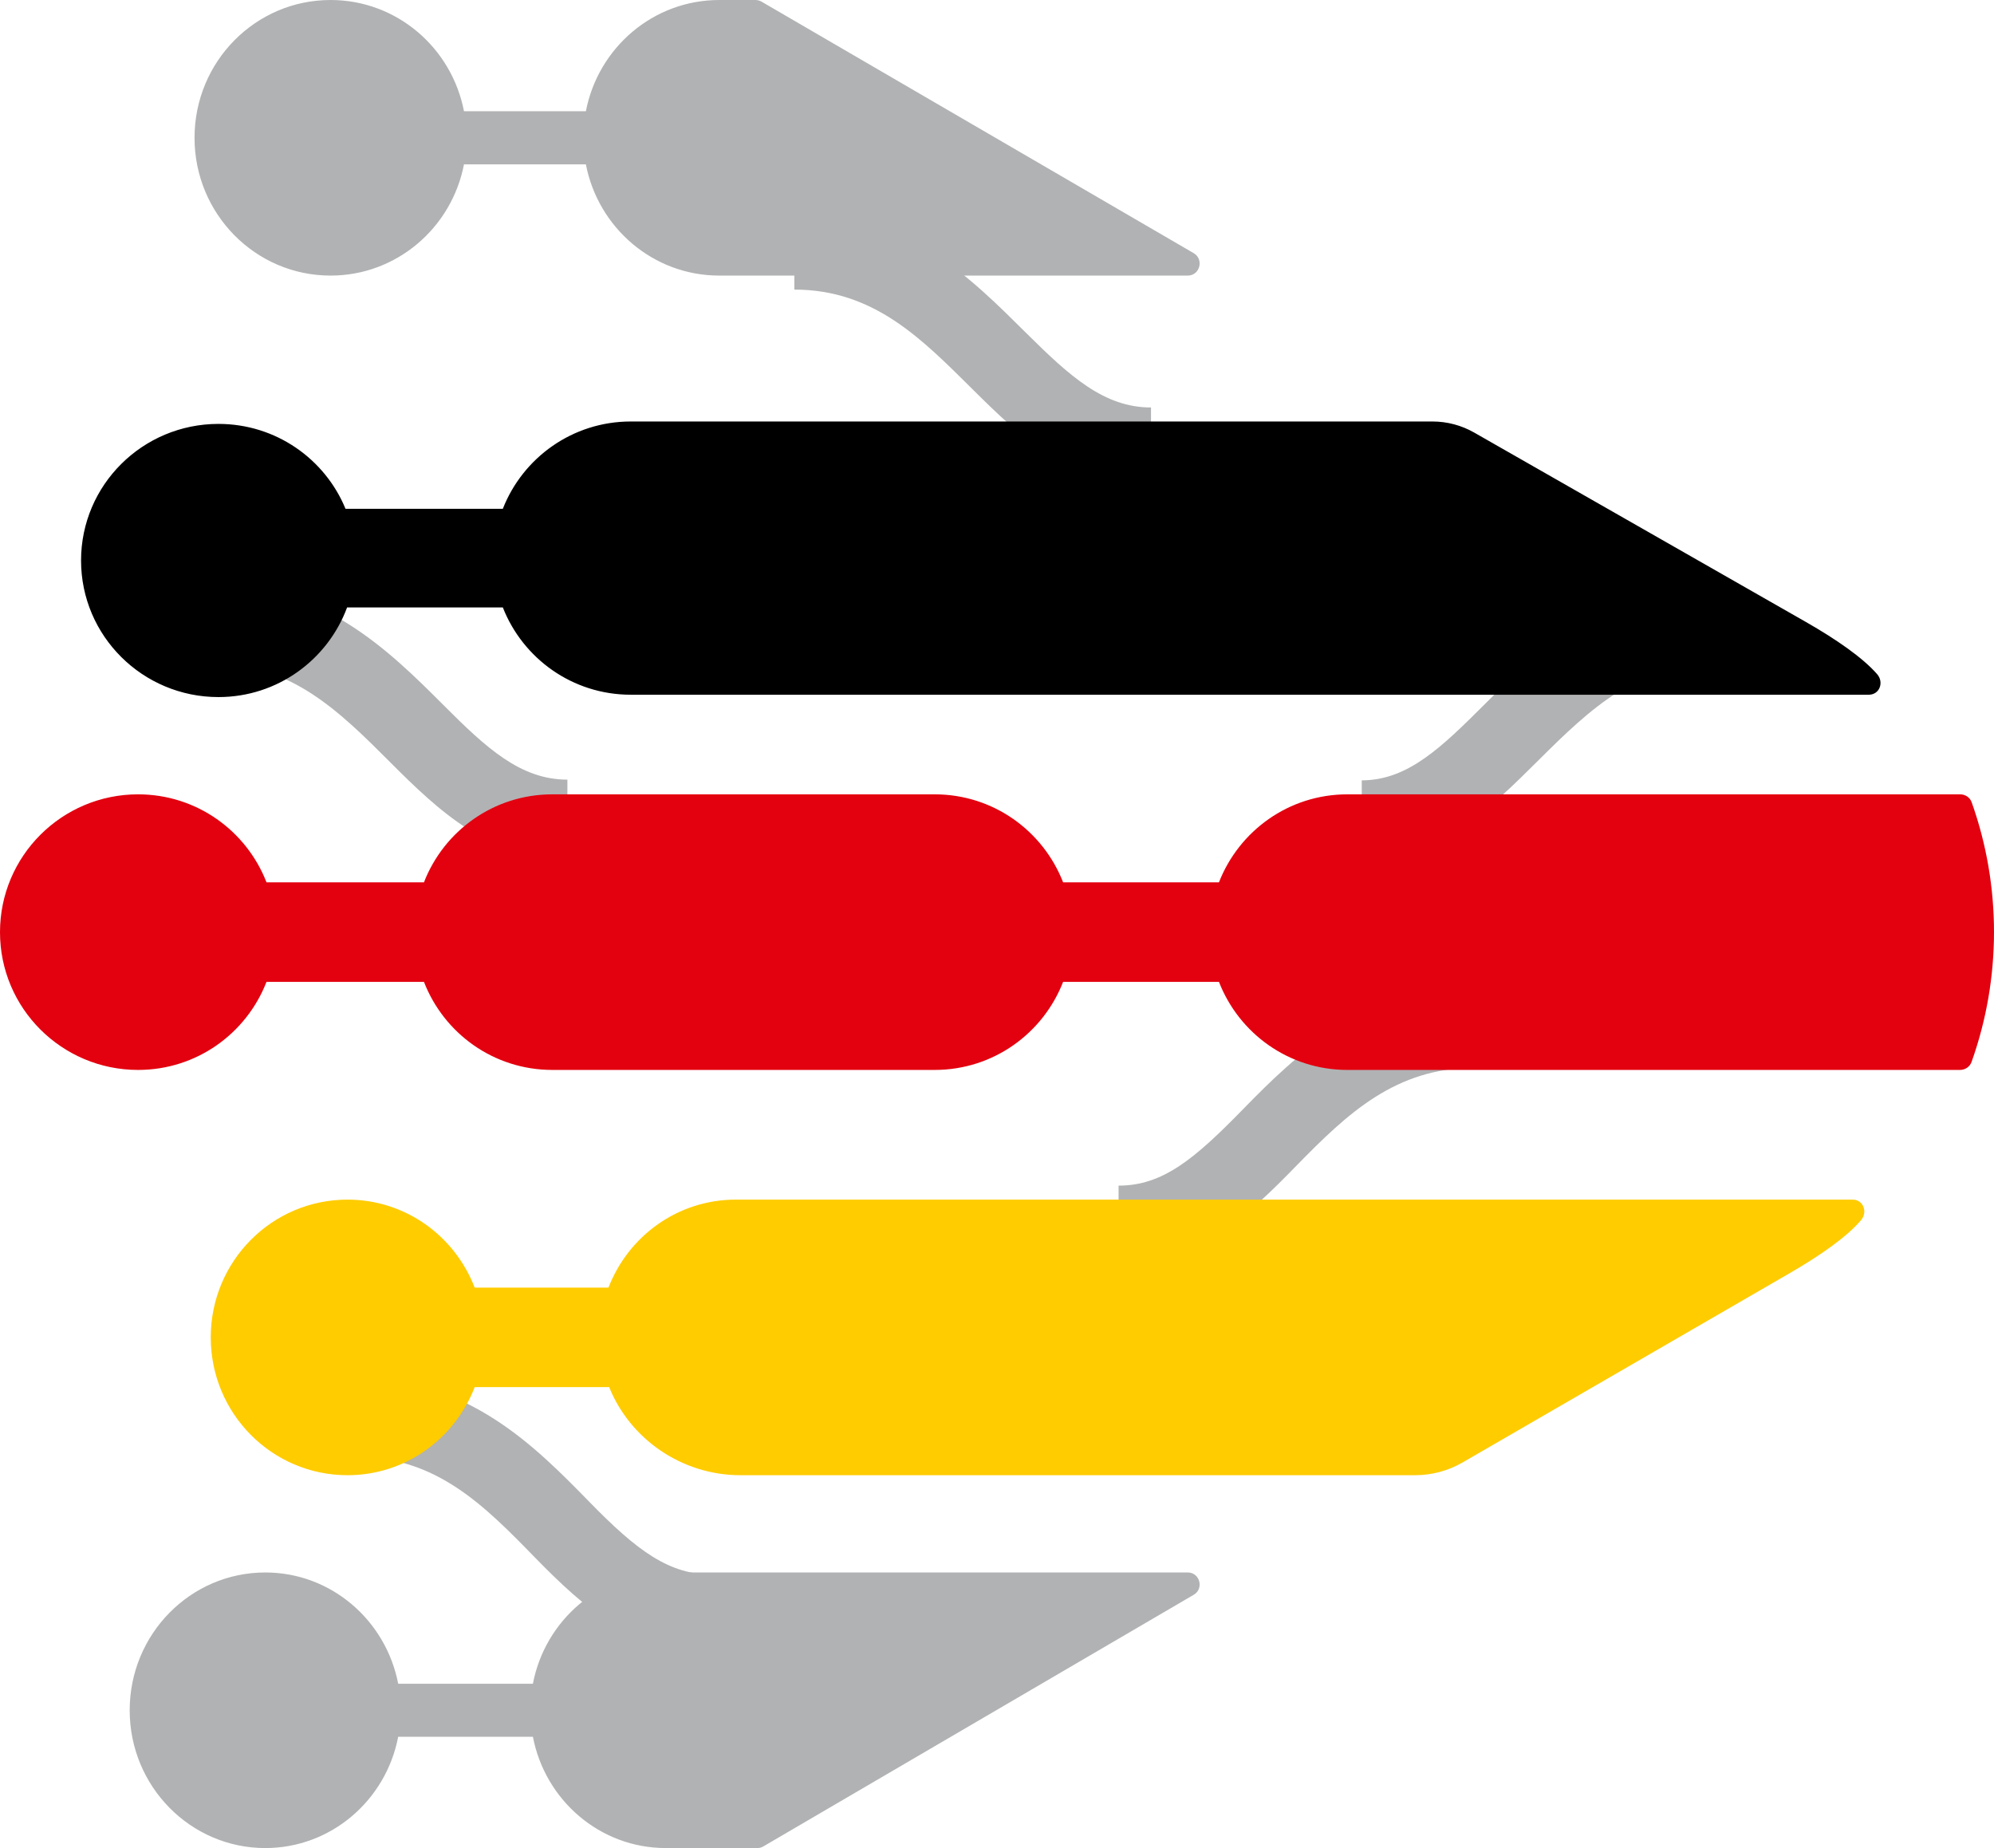
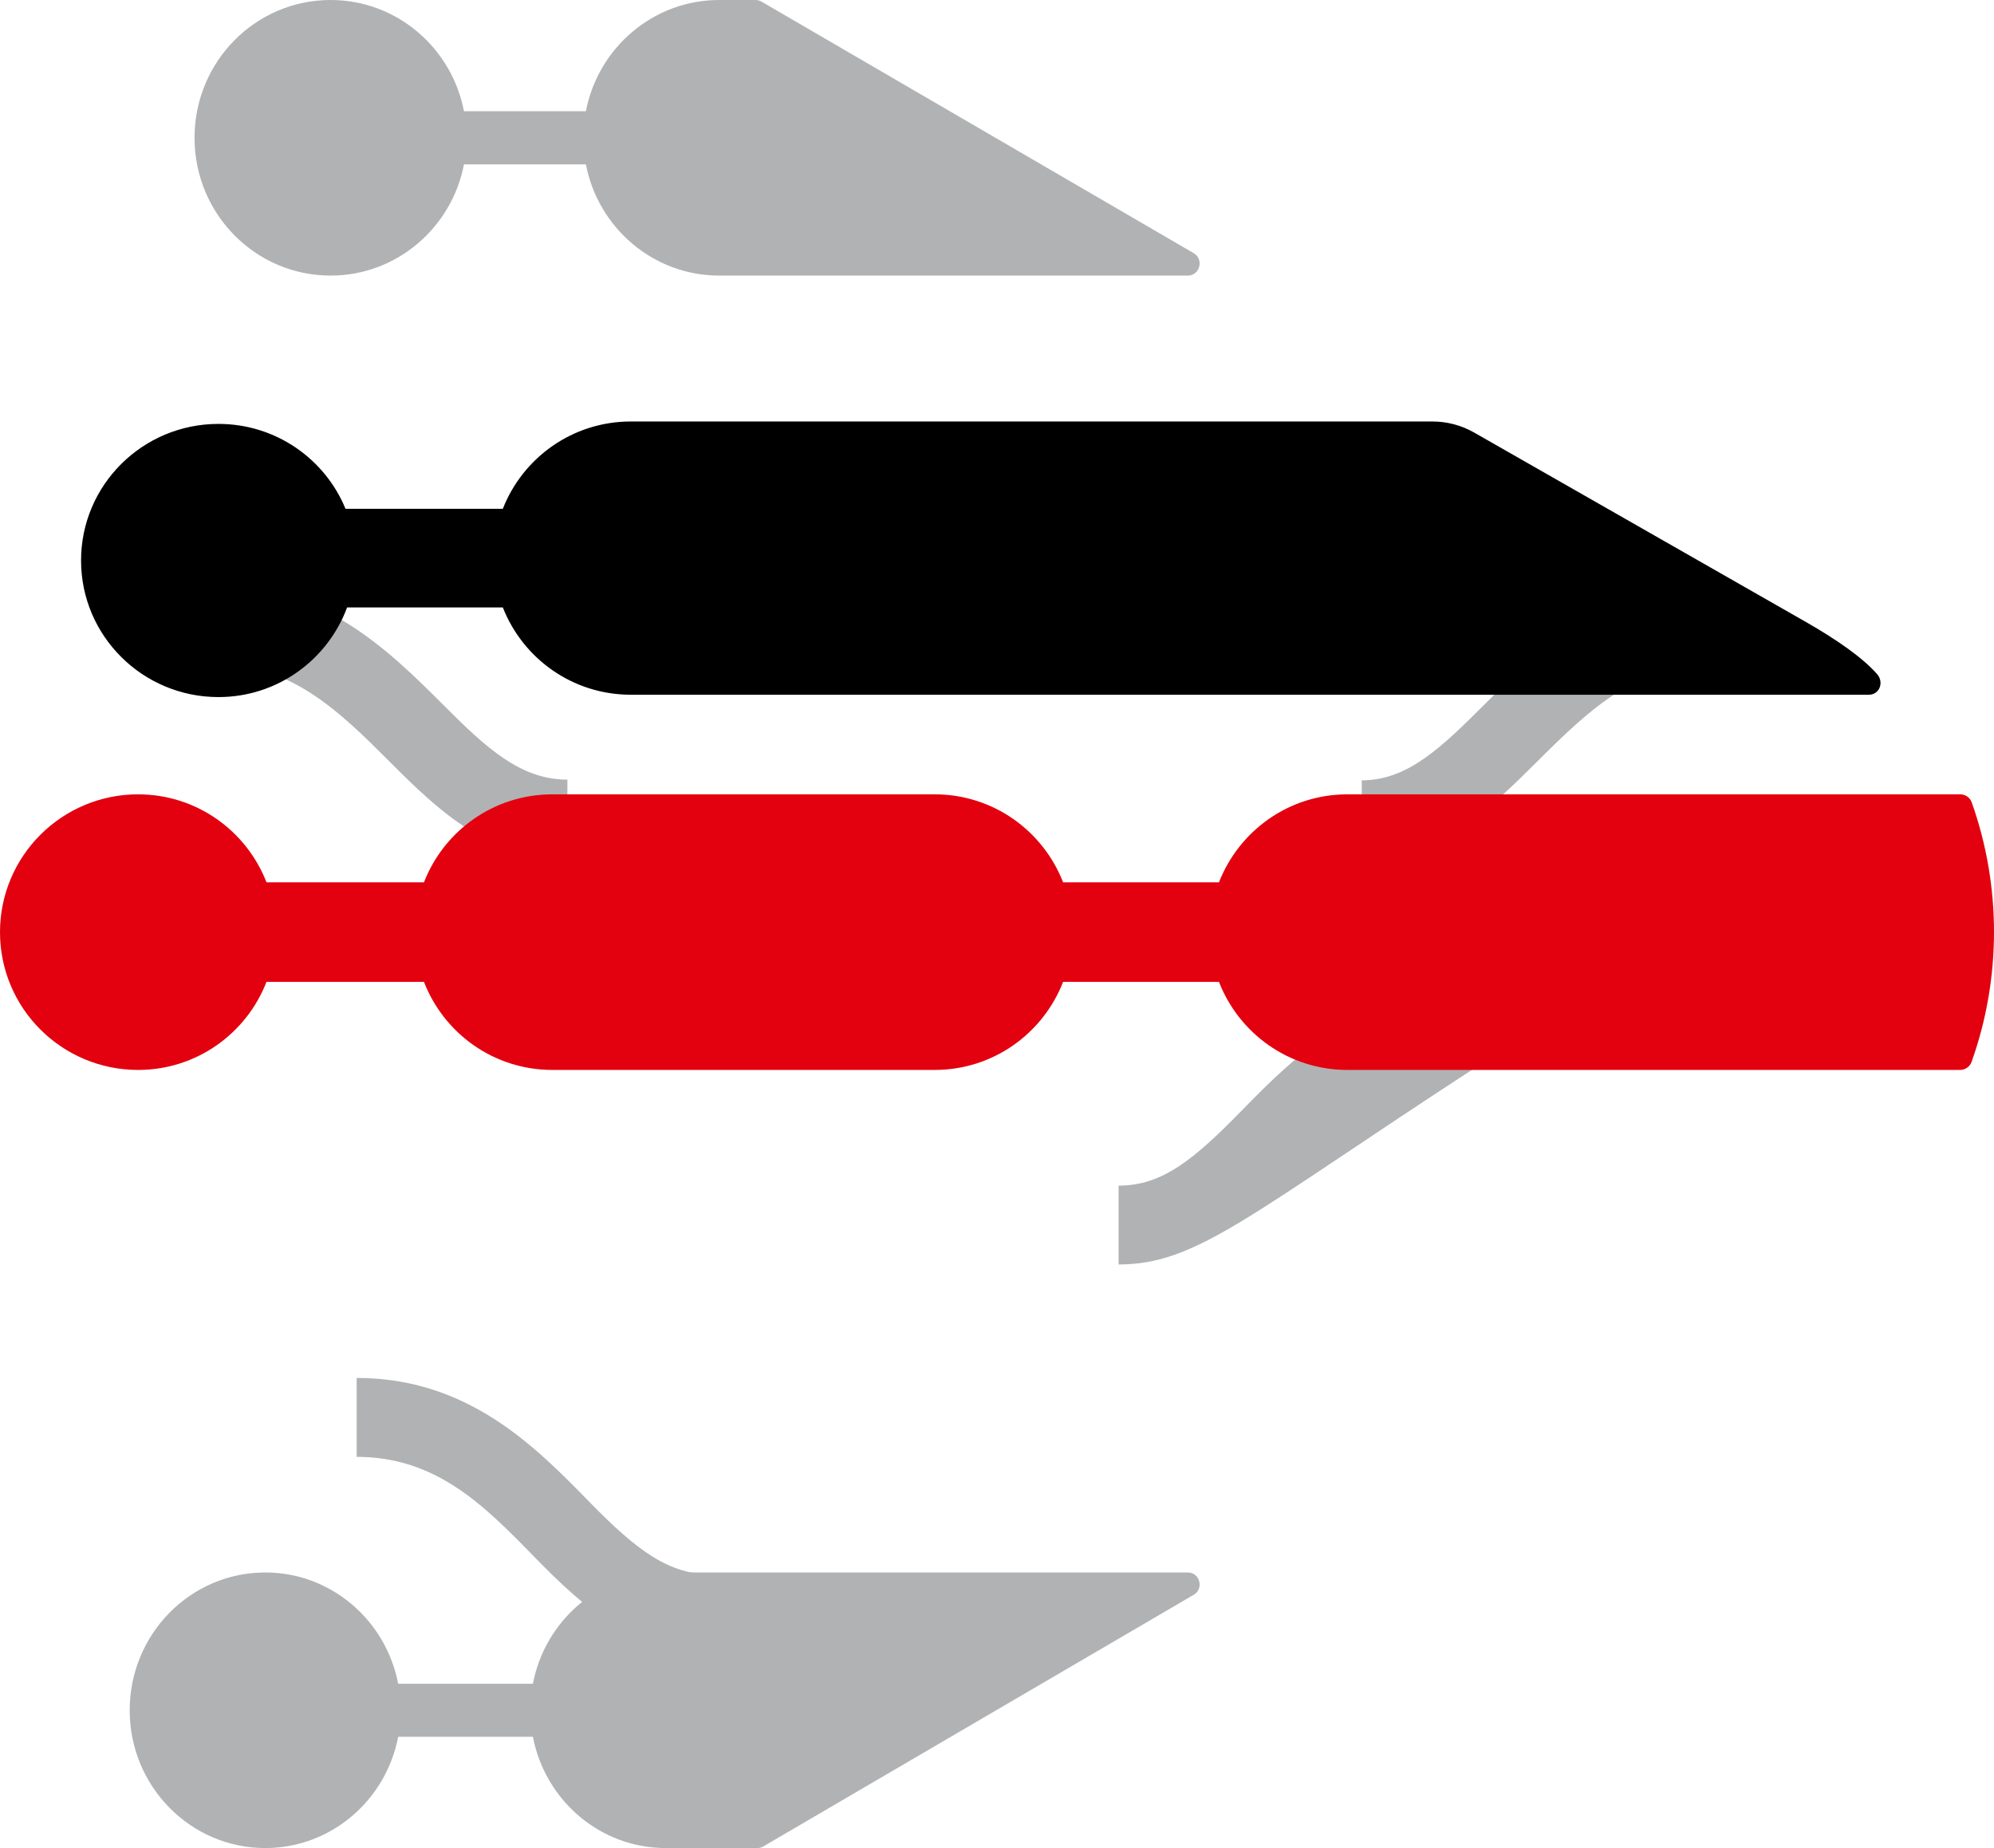
<svg xmlns="http://www.w3.org/2000/svg" width="123px" height="114px" viewBox="0 0 123 114" version="1.1">
  <title>Icon/Vorteile Schiene Straße@1x</title>
  <g id="Icon/Vorteile-Schiene-Straße" stroke="none" stroke-width="1" fill="none" fill-rule="evenodd">
    <g id="Group" opacity="0" transform="translate(1.188, 35.625)" stroke-width="3">
      <g transform="translate(0, 49.875)" id="Path" stroke="#282D37">
        <line x1="1.188" y1="0" x2="1.188" y2="14.25" stroke-linecap="round" stroke-linejoin="round" />
        <path d="M91.129,14.25 C91.319,15.01 91.438,15.794 91.438,16.625 C91.438,21.874 87.186,26.125 81.938,26.125 C76.689,26.125 72.438,21.874 72.438,16.625 C72.438,15.794 72.532,15.01 72.746,14.25" />
        <path d="M38.879,14.25 C39.069,15.01 39.188,15.794 39.188,16.625 C39.188,21.874 34.936,26.125 29.688,26.125 C24.439,26.125 20.188,21.874 20.188,16.625 C20.188,15.794 20.282,15.01 20.496,14.25" />
        <line x1="110.438" y1="7.125" x2="100.938" y2="7.125" stroke-linejoin="round" />
-         <line x1="1.188" y1="7.125" x2="10.688" y2="7.125" stroke-linejoin="round" />
        <polyline stroke-linejoin="round" points="100.938 2.375 100.938 14.25 10.688 14.25 10.688 2.375" />
        <line x1="110.438" y1="0" x2="110.438" y2="14.25" stroke-linecap="round" stroke-linejoin="round" />
      </g>
      <g transform="translate(17.812, 0)" id="Path" stroke="#282D37" stroke-linejoin="round">
        <line x1="19" y1="45.125" x2="19" y2="7.125" />
        <line x1="9.5" y1="45.125" x2="9.5" y2="7.125" />
        <line x1="28.5" y1="45.125" x2="28.5" y2="7.125" />
        <line x1="38" y1="45.125" x2="38" y2="7.125" />
        <line x1="47.5" y1="45.125" x2="47.5" y2="7.125" />
        <line x1="57" y1="45.125" x2="57" y2="7.125" />
        <line x1="66.5" y1="45.125" x2="66.5" y2="7.125" />
        <polyline points="0 52.25 0 0 76 0 76 52.25" />
      </g>
      <line x1="101.312" y1="51.875" x2="10.312" y2="51.875" id="Path" stroke="#EC0016" stroke-linecap="round" />
    </g>
    <g id="Deutschlandtakt_Logo-hor_Farbe_sRGB" fill-rule="nonzero">
      <path d="M73.266,97 L41.071,97 C37.004,97 33.622,99.951 32.872,103.863 L24.563,103.863 C23.805,99.951 20.424,97 16.364,97 C11.746,97 8,100.804 8,105.504 C8,110.192 11.746,114 16.364,114 C20.428,114 23.813,111.045 24.563,107.133 L32.872,107.133 C33.622,111.045 37.004,114 41.071,114 L46.711,114 C46.843,114 46.965,113.97 47.076,113.905 L73.63,98.379 C74.283,98.004 74.016,97 73.266,97" id="Path" fill="#B1B2B3" />
      <path d="M44,102 C39.181,102 36.043,99.194 33.006,96.085 C29.876,92.871 26.913,89.867 22,89.867 L22,85 C28.862,85 33.01,89.224 36.341,92.631 C39.312,95.677 41.27,97.137 44,97.137 L44,102 Z" id="Path" fill="#B1B2B3" />
      <path d="M84,53 L84,48.137 C86.885,48.137 88.996,46.021 91.665,43.362 C94.982,40.064 99.179,36 106,36 L106,40.867 C101.078,40.867 98.062,43.753 94.933,46.866 C91.909,49.874 88.784,53 84,53" id="Path" fill="#B1B2B3" />
-       <path d="M69,78 L69,73.137 C71.73,73.137 73.688,71.484 76.659,68.442 C79.99,65.03 84.134,61 91,61 L91,65.863 C86.083,65.863 83.129,68.682 79.99,71.887 C76.961,75 73.819,78 69,78" id="Path" fill="#B1B2B3" />
+       <path d="M69,78 L69,73.137 C71.73,73.137 73.688,71.484 76.659,68.442 C79.99,65.03 84.134,61 91,61 L91,65.863 C76.961,75 73.819,78 69,78" id="Path" fill="#B1B2B3" />
      <path d="M35,53 C30.209,53 27.079,50.037 24.051,47.002 C20.917,43.865 17.93,40.903 13,40.903 L13,36 C19.831,36 23.998,40.139 27.328,43.466 C30.001,46.149 32.111,48.093 35,48.093 L35,53 Z" id="Path" fill="#B1B2B3" />
-       <path d="M71,30 C66.198,30 63.063,27.063 60.035,24.054 C56.896,20.945 53.937,17.864 49,17.864 L49,13 C55.837,13 59.982,17.254 63.312,20.553 C65.989,23.208 68.106,25.136 71,25.136 L71,30 Z" id="Path" fill="#B1B2B3" />
      <path d="M73.634,15.617 L46.964,0.095 C46.853,0.034 46.725,0 46.598,0 L44.369,0 C40.286,0 36.893,2.951 36.14,6.863 L28.621,6.863 C27.868,2.951 24.474,0 20.391,0 C15.755,0 12,3.804 12,8.5 C12,13.196 15.755,17 20.391,17 C24.474,17 27.868,14.045 28.621,10.137 L36.14,10.137 C36.893,14.045 40.286,17 44.369,17 L73.264,17 C74.017,17 74.28,15.996 73.634,15.617" id="Path" fill="#B1B2B3" />
      <path d="M121.623,49.491 C121.52,49.194 121.231,49 120.915,49 L83.113,49 C79.495,49 76.43,51.257 75.191,54.428 L65.578,54.428 C64.343,51.257 61.274,49 57.656,49 L34.073,49 C30.451,49 27.382,51.257 26.152,54.428 L16.439,54.428 C15.208,51.257 12.135,49 8.517,49 C3.816,49 0,52.808 0,57.504 C0,62.196 3.816,66 8.517,66 C12.135,66 15.208,63.743 16.439,60.567 L26.152,60.567 C27.382,63.743 30.451,66 34.073,66 L57.656,66 C61.274,66 64.343,63.743 65.578,60.567 L75.191,60.567 C76.426,63.743 79.495,66 83.113,66 L120.907,66 C121.222,66 121.507,65.806 121.615,65.509 C123.458,60.352 123.462,54.652 121.623,49.491" id="Path" fill="#E3000F" />
      <path d="M115.792,41.587 C114.898,40.562 113.249,39.426 111.41,38.375 C110.177,37.671 90.935,26.683 90.935,26.683 C90.157,26.239 89.268,26 88.366,26 L38.909,26 C35.309,26 32.25,28.242 31.017,31.385 L21.312,31.385 C20.049,28.314 17.02,26.149 13.476,26.149 C8.798,26.149 5,29.92 5,34.575 C5,39.229 8.798,43 13.476,43 C17.128,43 20.217,40.69 21.411,37.47 L31.017,37.47 C32.25,40.613 35.305,42.855 38.909,42.855 L115.276,42.855 C115.946,42.855 116.226,42.086 115.792,41.587" id="Path" fill="#000000" />
-       <path d="M114.278,74 L45.391,74 C41.808,74 38.76,76.249 37.533,79.43 L29.281,79.43 C28.058,76.249 25.014,74 21.436,74 C16.775,74 13,77.801 13,82.498 C13,87.195 16.775,91 21.436,91 C25.018,91 28.058,88.742 29.281,85.566 L37.576,85.566 C38.862,88.763 42.052,91 45.673,91 L87.291,91 C88.321,91 89.326,90.729 90.215,90.216 L110.434,78.516 C112.264,77.456 113.906,76.314 114.791,75.276 C115.227,74.776 114.945,74 114.278,74" id="Path" fill="#FFCC00" />
    </g>
  </g>
</svg>